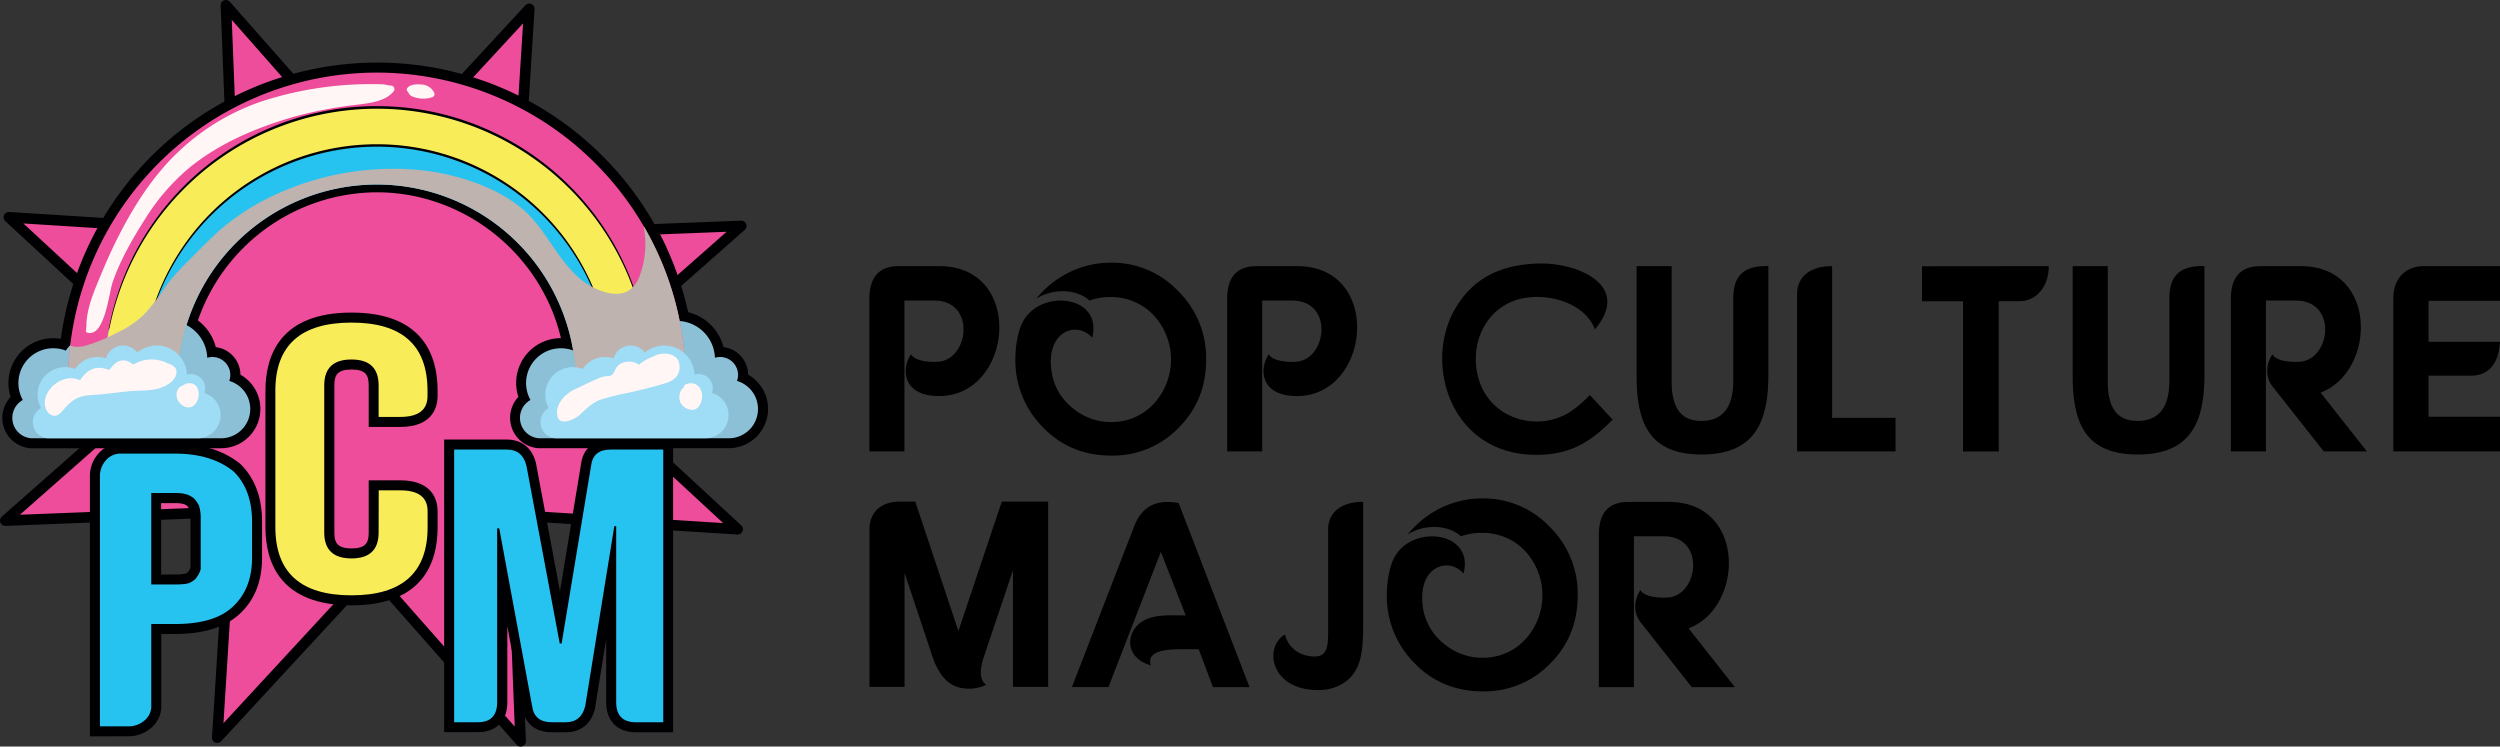
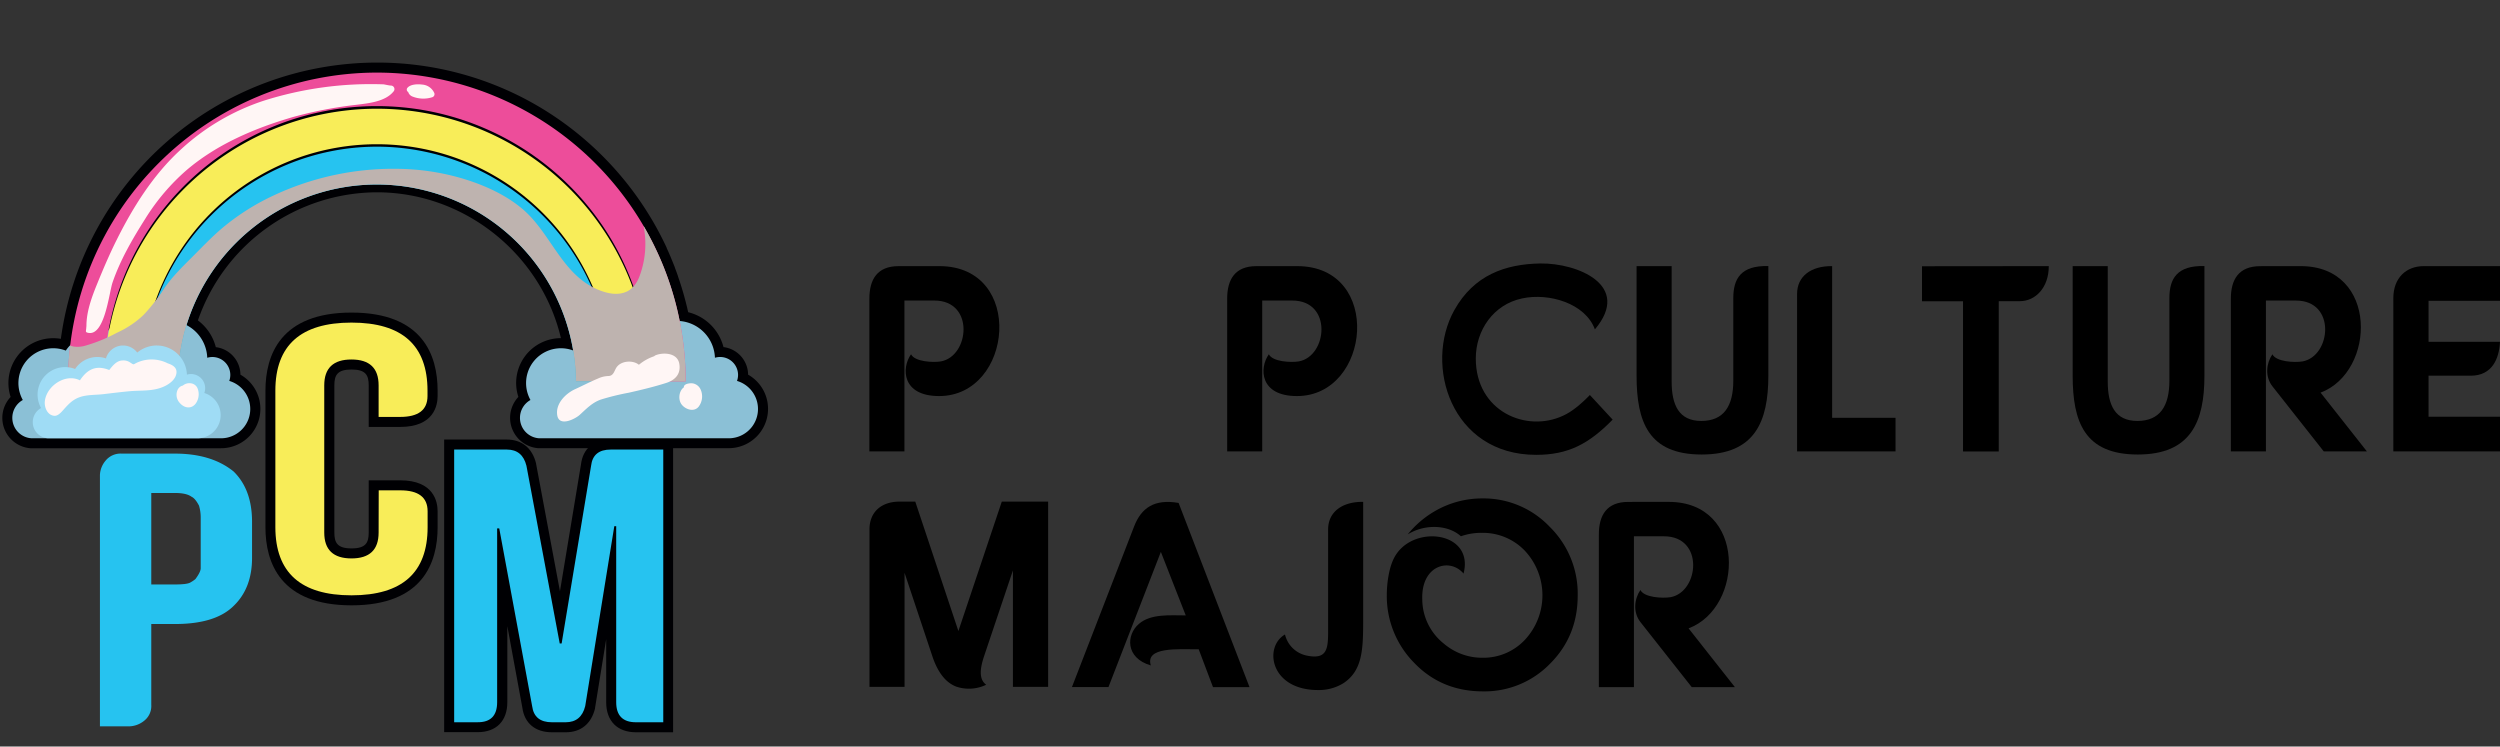
<svg xmlns="http://www.w3.org/2000/svg" viewBox="0 0 998.7 298.22">
  <rect x="0" y="0" width="998.7" height="298.22" fill="#333333" stroke="none" />
  <defs>
    <style>.cls-1{isolation:isolate;}.cls-2,.cls-5{fill:#ed4d9a;}.cls-2{stroke:#000003;stroke-linecap:round;stroke-linejoin:round;stroke-width:4.22px;}.cls-3{fill:#000003;}.cls-4{fill:#8bc0d6;}.cls-6{fill:#f8ed59;}.cls-7{fill:#26c3f0;}.cls-8{fill:#beb3af;mix-blend-mode:multiply;}.cls-9{fill:#9fdcf5;}.cls-10{fill:#fff6f5;}</style>
  </defs>
  <g class="cls-1">
    <g id="Layer_1" data-name="Layer 1">
      <path d="M375.25,106.31c34.36,0,29.5,51.91-.1,51.91-14.91,0-15.12-11.2-11.21-16.7,1.48,3,8.77,3.38,11.95,2.85,11.42-2.11,13.53-24.31-2.65-24.31H361.3v60.26h-14v-61c0-7.72,3.17-13,11.63-13Z" />
-       <path d="M470.62,116.25a37.44,37.44,0,0,1,11.2,27.49c0,10.68-3.59,19.77-11,27.17A36.47,36.47,0,0,1,444,182c-11,0-20.19-3.8-27.49-11.42a37.94,37.94,0,0,1-10.89-27.17c0-4.12.74-10.46,2.86-14.59,6.87-13.74,32.25-11,27.81,6.13-5.4-6.44-17-3.48-16.5,10.37.32,7.4,3.17,13.21,8.67,17.65A23.59,23.59,0,0,0,444,168.59a22.73,22.73,0,0,0,16.81-7.19,26.1,26.1,0,0,0,0-35.53,23.21,23.21,0,0,0-17.12-7.19,24.5,24.5,0,0,0-8.46,1.38c-5.08-4.66-14.49-5-21.25-.74a38.7,38.7,0,0,1,10.68-9.2,37.53,37.53,0,0,1,19.24-5.18A36.35,36.35,0,0,1,470.62,116.25Z" />
      <path d="M518.19,106.31c34.36,0,29.5,51.91-.1,51.91-14.91,0-15.12-11.2-11.21-16.7,1.48,3,8.77,3.38,12,2.85,11.41-2.11,13.53-24.31-2.65-24.31H504.23v60.26h-14v-61c0-7.72,3.17-13,11.63-13Z" />
      <path d="M608.06,119.21c-11.53,2.43-18.51,12.79-18.51,24,0,21.25,20.3,29.71,34.89,22.84,3.28-1.48,6.77-4.23,10.68-8.25l9.1,9.83c-9.52,9.73-17.77,14.07-30.56,14.07-34,0-44.93-35.95-32.67-57.84,7.82-14,20.41-18.39,34.36-18.61,14.7-.21,36.69,8.67,21.78,26.33C633.33,121.22,618.84,116.88,608.06,119.21Z" />
      <path d="M667.79,106.31v46.1c0,9.3,2.85,15.75,11.84,15.75s12.79-5.92,12.79-16.07v-33c0-7.72,3-13.11,14-12.8v43.77c0,18.4-5.39,31.51-26.64,31.51s-26-13-26-31.51V106.31Z" />
      <path d="M757.23,166.89v13.43H717.9V117.41c0-7,5.5-11.2,14-11.1v60.58Z" />
      <path d="M818.45,106.31c0,8.67-5.4,14-11.53,14h-8.46v60.05H784.19v-60H767.8v-14Z" />
      <path d="M842,106.31v46.1c0,9.3,2.85,15.75,11.84,15.75s12.79-5.92,12.79-16.07v-33c0-7.72,3-13.11,14-12.8v43.77c0,18.4-5.39,31.51-26.64,31.51s-26-13-26-31.51V106.31Z" />
      <path d="M919.09,106.31c31.09,0,30.13,42.19,7.93,50.54l18.5,23.47H928.29l-20.51-26c-3.07-3.91-2.43-9.3,0-12.79,1.48,3,8.77,3.38,12.05,2.85,11.42-2.11,13.54-24.31-2.64-24.31h-12v60.26H891.18v-61c0-7.72,3.17-13,11.74-13Z" />
      <path d="M998.7,120.16H970.16v16.39H998.7c-.31,6.56-3.06,13.53-11.63,13.53H970.16v16.39H998.7v13.85H956.09V119.11c0-8.15,5.19-12.8,12.16-12.8H998.7Z" />
      <path d="M382.86,252.08l17.34-51.7h18.51v74H404.64V227.87l-11.52,34.26c-1.37,4.12-2.43,9.09.85,11.41a15.83,15.83,0,0,1-12,.74c-5.18-2-7.93-7.4-9.52-12.15l-11.1-33.31v45.57H347.34V211.48c0-6.87,4.65-11.1,12.05-11.1h6.24Z" />
      <path d="M470.83,200.91l28.33,73.59H484.57l-5.71-15.12c-8.35,0-21.46-1.06-19.13,6.45-10.26-3-9.84-12.27-4.76-16.6,4.76-4.13,12.47-3.39,18.71-3.39l-9.94-25.37c-8.88,22.84-13.21,34-20.93,54H428.22l24.84-64.18C455.92,202.92,461.1,199.22,470.83,200.91Z" />
      <path d="M536.69,272.91a18.65,18.65,0,0,1-10.15,2.75c-19.13,0-21.78-17.24-13.21-22.2a11.24,11.24,0,0,0,8.77,8.45c8.25,1.7,8.46-3,8.46-10.15V211.48c0-6.87,5.5-11.1,14-11v48.63C544.52,260.12,544,268.05,536.69,272.91Z" />
      <path d="M619.05,210.42a37.41,37.41,0,0,1,11.21,27.49c0,10.68-3.6,19.77-11,27.18a36.46,36.46,0,0,1-26.85,11.1c-11,0-20.2-3.81-27.49-11.42A37.92,37.92,0,0,1,554,237.6c0-4.13.74-10.47,2.85-14.59,6.88-13.75,32.25-11,27.81,6.13-5.39-6.45-17-3.49-16.49,10.36a22.76,22.76,0,0,0,8.67,17.66,23.58,23.58,0,0,0,15.54,5.6,22.71,22.71,0,0,0,16.81-7.19,26.08,26.08,0,0,0,0-35.52,23.23,23.23,0,0,0-17.13-7.19,24.54,24.54,0,0,0-8.46,1.37c-5.07-4.65-14.48-5-21.25-.74a38.85,38.85,0,0,1,10.68-9.2,37.55,37.55,0,0,1,19.24-5.18A36.39,36.39,0,0,1,619.05,210.42Z" />
      <path d="M666.63,200.49c31.08,0,30.13,42.18,7.92,50.53l18.51,23.48H675.82l-20.51-26c-3.06-3.92-2.43-9.31,0-12.8,1.48,3,8.78,3.39,12.06,2.86,11.41-2.12,13.53-24.32-2.65-24.32h-12V274.5H638.71v-61c0-7.72,3.17-13,11.74-13Z" />
-       <polygon class="cls-2" points="150.05 69.94 211.43 3.54 205.75 93.79 296.11 90.25 228.28 150.05 294.68 211.43 204.43 205.75 207.97 296.11 148.17 228.28 86.79 294.68 92.47 204.43 2.11 207.97 69.94 148.17 3.54 86.79 93.79 92.47 90.25 2.11 150.05 69.94" />
      <path class="cls-3" d="M215.44,177.1a2,2,0,0,1-.35,0,10.17,10.17,0,0,1-5.73-17.95,15.9,15.9,0,0,1,14.69-22,15.52,15.52,0,0,1,2.56.21c-7.09-35.83-39.26-62.49-76.05-62.49a78.05,78.05,0,0,0-73.88,54,17.24,17.24,0,0,1,7.89,11.78h.3A9.18,9.18,0,0,1,94,149.78a8.57,8.57,0,0,1-.07,1.13,13.71,13.71,0,0,1-5.68,26.19H12.63c-.12,0-.23,0-.34,0a10.17,10.17,0,0,1-5.73-17.95,15.91,15.91,0,0,1,19-21.42c.19-.23.38-.46.58-.68A125.35,125.35,0,0,1,258.78,89.13l0,.06c1.34,2.29,2.63,4.67,3.83,7l.05.11c.59,1.17,1.15,2.34,1.69,3.51l.06.12c1.1,2.39,2.14,4.85,3.1,7.33l.09.23c.46,1.21.88,2.35,1.28,3.49l.14.38c.85,2.45,1.63,5,2.32,7.46l.17.62c.29,1.05.56,2.12.82,3.19l.17.69c.23,1,.46,2,.69,3.07a17.27,17.27,0,0,1,14.15,14.17h.29a9.18,9.18,0,0,1,9.17,9.18,8.57,8.57,0,0,1-.07,1.13,13.71,13.71,0,0,1-5.67,26.19Z" />
      <path class="cls-3" d="M150.56,29A123.43,123.43,0,0,1,257.08,90.2h0c1.33,2.26,2.59,4.58,3.77,6.93l.06.12c.57,1.14,1.13,2.29,1.66,3.45l.06.11q1.64,3.56,3.05,7.21l.12.31q.63,1.66,1.23,3.36c0,.12.08.24.13.36.83,2.42,1.6,4.87,2.29,7.35.05.2.11.4.16.6.29,1,.55,2.09.81,3.14.05.22.11.45.16.67.35,1.47.67,3,1,4.43a15.28,15.28,0,0,1,14.05,14.67,7.05,7.05,0,0,1,2.07-.31,7.17,7.17,0,0,1,7.17,7.17,7.07,7.07,0,0,1-.42,2.39,11.7,11.7,0,0,1-3.32,22.92H215.44a8.17,8.17,0,0,1-3.53-15.29,13.91,13.91,0,0,1,17.18-19.73.1.1,0,0,1,0-.05A79.54,79.54,0,0,0,74.29,129.78a15.28,15.28,0,0,1,8.5,13.14A7.16,7.16,0,0,1,92,149.78a7.06,7.06,0,0,1-.41,2.39,11.7,11.7,0,0,1-3.33,22.92H12.64a8.17,8.17,0,0,1-3.53-15.29,13.91,13.91,0,0,1,17.18-19.73A12.72,12.72,0,0,1,28,137.93C35.21,76.68,87.41,29,150.56,29m0-4A127.57,127.57,0,0,0,24.31,135.36a18.32,18.32,0,0,0-3.06-.26,17.91,17.91,0,0,0-17,23.48,12.17,12.17,0,0,0,7.83,20.48,3.77,3.77,0,0,0,.58,0H88.29a15.71,15.71,0,0,0,7.76-29.38,11.2,11.2,0,0,0-9.84-11A19.25,19.25,0,0,0,79.06,128a76,76,0,0,1,71.5-51.18c34.94,0,65.6,24.68,73.52,58.26h0a17.91,17.91,0,0,0-17,23.48,12.18,12.18,0,0,0,7.84,20.48,3.69,3.69,0,0,0,.58,0H291.1a15.71,15.71,0,0,0,7.75-29.38,11.19,11.19,0,0,0-9.83-11,19.28,19.28,0,0,0-14.11-13.94c-.14-.63-.28-1.25-.42-1.85,0-.13-.07-.29-.11-.44l-.06-.24c-.28-1.15-.55-2.21-.84-3.26-.05-.19-.11-.4-.16-.61-.71-2.54-1.5-5.09-2.37-7.6l-.09-.23,0-.12c-.4-1.15-.83-2.31-1.27-3.48l0-.07c0-.1-.07-.19-.11-.29-1-2.48-2-5-3.14-7.41l0-.11c-.54-1.17-1.12-2.37-1.72-3.57l-.09-.17c-1.21-2.41-2.51-4.8-3.86-7.11l-.06-.09a128.33,128.33,0,0,0-45.66-45.67A127.05,127.05,0,0,0,150.56,25Z" />
      <path class="cls-4" d="M4.92,166.92a8.17,8.17,0,0,1,4.19-7.13,13.91,13.91,0,0,1,17.18-19.73A13.43,13.43,0,0,1,37.53,134a13.65,13.65,0,0,1,4.36.72,9,9,0,0,1,15.81-2.95,15.27,15.27,0,0,1,25.09,11.15A7.16,7.16,0,0,1,92,149.78a7.06,7.06,0,0,1-.41,2.39,11.7,11.7,0,0,1-3.33,22.92H12.64A8.17,8.17,0,0,1,4.92,166.92Z" />
      <path class="cls-4" d="M207.72,166.92a8.17,8.17,0,0,1,4.19-7.13,13.91,13.91,0,0,1,17.18-19.73A13.44,13.44,0,0,1,240.33,134a13.65,13.65,0,0,1,4.36.72,9,9,0,0,1,15.81-2.95,15.28,15.28,0,0,1,25.1,11.15,7.05,7.05,0,0,1,2.07-.31,7.17,7.17,0,0,1,7.17,7.17,7.07,7.07,0,0,1-.42,2.39,11.7,11.7,0,0,1-3.32,22.92H215.44A8.17,8.17,0,0,1,207.72,166.92Z" />
      <path class="cls-5" d="M150.56,29A123.51,123.51,0,0,0,27.19,152.36H41.63a108.93,108.93,0,1,1,217.85,0h14.44A123.5,123.5,0,0,0,150.56,29Z" />
      <path class="cls-6" d="M150.56,43.43A109.05,109.05,0,0,0,41.63,152.36H56.79a93.77,93.77,0,1,1,187.53,0h15.16A109.05,109.05,0,0,0,150.56,43.43Z" />
      <path class="cls-7" d="M150.56,58.59a93.88,93.88,0,0,0-93.77,93.77H71a79.54,79.54,0,0,1,159.07,0h14.23A93.87,93.87,0,0,0,150.56,58.59Z" />
      <path class="cls-8" d="M257.08,90.2a36.69,36.69,0,0,1-1.72,20.45c-1,2.52-2.78,5-5.38,6-3.06,1.26-6.51.72-9.55-.35-15.84-5.53-19.94-23-31.92-33-6.44-5.4-14.62-9.14-22.58-11.63a94.33,94.33,0,0,0-25.56-4.2A112.64,112.64,0,0,0,109.1,78.18,92.52,92.52,0,0,0,88,91.78c-3.94,3.44-7.62,7.3-11.32,11-3.86,3.85-7.92,7.83-11,12.33a75.73,75.73,0,0,1-8.29,10.66,37.93,37.93,0,0,1-10.61,7.12A63.39,63.39,0,0,1,34.39,138a11,11,0,0,1-5.31.38L28,138.07a124.91,124.91,0,0,0-.83,14.29H71a79.54,79.54,0,0,1,159.07,0h43.83A122.62,122.62,0,0,0,257.08,90.2Z" />
      <path class="cls-9" d="M13.09,168.63A6.45,6.45,0,0,1,16.4,163,11,11,0,0,1,30,147.4a10.65,10.65,0,0,1,12.33-4.22,7.1,7.1,0,0,1,12.5-2.33,12.08,12.08,0,0,1,19.84,8.81,5.45,5.45,0,0,1,1.63-.24A5.65,5.65,0,0,1,81.62,157,9.25,9.25,0,0,1,79,175.09H19.19A6.45,6.45,0,0,1,13.09,168.63Z" />
-       <path class="cls-9" d="M215.9,168.63a6.43,6.43,0,0,1,3.31-5.63,11,11,0,0,1,13.58-15.6,10.65,10.65,0,0,1,12.33-4.22,7.09,7.09,0,0,1,12.49-2.33,12.08,12.08,0,0,1,19.84,8.81,5.56,5.56,0,0,1,1.64-.24,5.67,5.67,0,0,1,5.34,7.55,9.25,9.25,0,0,1-2.63,18.12H222A6.45,6.45,0,0,1,215.9,168.63Z" />
      <path class="cls-10" d="M67.05,145.17a14.12,14.12,0,0,0-12.33-.3c-1.64.78-1.06,1-2.79-.11A4.59,4.59,0,0,0,49,144c-2.36,0-4,2.08-5.36,3.82-5.2-2.08-8.72-.38-11.71,4.12-5.68-2.87-13.17,2.06-14,8.17-.35,2.55,1,5.84,3.85,6,1.44.07,2.79-1.54,3.62-2.47,1.93-2.17,3.61-4,6.48-5s6.37-.83,9.37-1.18c3.48-.41,7-.85,10.46-1.17,4.7-.43,9.31.12,13.69-1.84,2.31-1,5.08-3.06,5.11-5.83C70.54,146.79,68.93,145.76,67.05,145.17Z" />
      <path class="cls-10" d="M76.43,153.15a4.07,4.07,0,0,0-3.42.9,2,2,0,0,0-.62.19,3.27,3.27,0,0,0-1.57,1.82,4.77,4.77,0,0,0,1.08,5c1.77,2,4.53,2.44,6.27.17a6.38,6.38,0,0,0,.72-6.17A3.33,3.33,0,0,0,76.43,153.15Z" />
      <path class="cls-10" d="M261.85,141.94a1.46,1.46,0,0,0-.5.36,18.92,18.92,0,0,0-6.12,3.42c-2.44-2-7.32-1.64-9.06,1.23-.9,1.49-1.13,3.27-3.29,3.27a10.48,10.48,0,0,0-4,1c-3.09,1.28-6.14,2.88-9.19,4.27-3.49,1.59-7.87,5.63-7.08,10.42s7.28,1.39,9-.2c2.77-2.53,5-4.9,8.47-6.11a98.36,98.36,0,0,1,11.05-2.71c4.92-1.1,10.08-2.35,14.91-3.88,3.43-1.08,6.09-3.4,5.32-7.72C270.58,140.8,264.74,140.72,261.85,141.94Z" />
      <path class="cls-10" d="M279.81,155.44A4.26,4.26,0,0,0,277,153.2c-1-.26-3.85,0-3.81,1.44,0,0,0,.06,0,.09-1.88,1.31-2.4,4.67-1,6.7s5,3.43,6.93,1A6.78,6.78,0,0,0,279.81,155.44Z" />
      <path class="cls-10" d="M156.18,34.18c-.76,0-2.66-.48-3-.49a141.8,141.8,0,0,0-47.62,6.48A90.28,90.28,0,0,0,71.9,60.05C61.11,70,53.07,82.86,46.56,95.92c-2.86,5.73-5.38,11.66-7.8,17.6-2.14,5.26-4.28,11.08-4.23,16.86a.74.74,0,0,0-.05.19c0,.56-.1,1.12-.16,1.68a.61.61,0,0,0,.45.59c7,2.3,8.77-15.84,10.19-20,3.11-9.05,8-17.45,13.09-25.48A85.48,85.48,0,0,1,74.37,68.1c12.19-10.47,27.5-16.94,42.78-21.38a166.49,166.49,0,0,1,25.25-4.86c4.8-.61,11.48-1.22,14.78-5.28A1.42,1.42,0,0,0,156.18,34.18Z" />
      <path class="cls-10" d="M173.42,37a5.73,5.73,0,0,0-4.71-3.21c-1.76-.23-4.62-.2-5.9,1.24a1.09,1.09,0,0,0,0,1.53.82.82,0,0,0,.26.2,2.86,2.86,0,0,0,1.64,1.78,11.74,11.74,0,0,0,8,.29A1.28,1.28,0,0,0,173.42,37Z" />
-       <path class="cls-3" d="M35.92,294.15V189.8a13.3,13.3,0,0,1,3-8.13c1.55-2,4.5-4.46,9.71-4.46H69.93c10.61,0,19.33,2.7,25.91,8l.15.12.13.13c5.69,5.58,8.57,13.31,8.57,23v14.36c0,9.2-2.89,16.64-8.6,22.11s-14.39,8.33-26.16,8.33h-5.5v28.29a11.36,11.36,0,0,1-4.55,9.63,13.74,13.74,0,0,1-8.26,2.95Zm34-64.67a17.5,17.5,0,0,0,4.2-.31c.45-.25.78-.47,1-.64a9,9,0,0,0,1-1.74V207a13.27,13.27,0,0,0-.41-3.51,5.59,5.59,0,0,0-1-1.47l-.2-.1-.29-.19c-.26-.18-1.35-.75-4.36-.75h-5.5v28.54Z" />
      <path class="cls-3" d="M140.43,241.82c-28.42,0-34.39-17-34.39-31.2V156.07c0-14.23,6-31.2,34.39-31.2s34.39,17,34.39,31.2v2.13c0,3.71-1.46,12.35-14.94,12.35H147.29V153.94c0-4-1.12-6.33-6.86-6.33s-6.86,2.32-6.86,6.33v58.81c0,4,1.12,6.33,6.86,6.33s6.86-2.32,6.86-6.33V191.88h12.59c13.48,0,14.94,8.64,14.94,12.36v6.38C174.82,224.85,168.85,241.82,140.43,241.82Z" />
      <path class="cls-3" d="M254.06,292.53c-7.45,0-11.9-4.5-11.9-12V255.3l-4.46,27.58,0,.16c-1.51,6.12-5.67,9.49-11.71,9.49h-5.47c-6.68,0-11-3.58-11.85-9.82l-6-32.58v30.35c0,7.55-4.42,12-11.82,12H177.43V175.59h25c6,0,10.19,3.37,11.71,9.5l0,.11,9.55,51,8.41-50.74c.78-6.29,5.07-9.89,11.79-9.89h25V292.53Z" />
      <path class="cls-7" d="M69.92,181.21q14.6,0,23.4,7.14,7.38,7.22,7.37,20.13v14.36q0,12.16-7.37,19.22-7.29,7.23-23.4,7.22H60.43v32.29A7.47,7.47,0,0,1,57.5,288a9.85,9.85,0,0,1-5.88,2.16H39.92V189.79a9.38,9.38,0,0,1,2.2-5.69,7.7,7.7,0,0,1,6.53-2.89Zm0,15.73H60.43v36.54h9.49q4.48,0,5.93-.68a14.7,14.7,0,0,0,2.2-1.45c1.42-1.92,2.13-3.37,2.13-4.33V207a16.63,16.63,0,0,0-.68-5c-1-1.92-2-3.12-3-3.57C75.12,197.42,72.91,196.94,69.92,196.94Z" />
      <path class="cls-6" d="M151.29,195.88h8.59q10.94,0,10.94,8.36v6.38q0,27.19-30.39,27.2T110,210.62V156.07q0-27.19,30.39-27.2t30.39,27.2v2.13q0,8.36-10.94,8.35h-8.59V153.94q0-10.33-10.86-10.33t-10.86,10.33v58.81q0,10.32,10.86,10.33t10.86-10.33Z" />
      <path class="cls-7" d="M202.48,179.59q6.22,0,7.82,6.46l13.3,71h.76l11.77-71q.76-6.47,7.83-6.46h21V288.53H254.06q-7.89,0-7.9-8V210.21h-.76l-11.62,71.87q-1.59,6.45-7.83,6.45h-5.47q-7.06,0-7.9-6.45l-13.14-71h-.84v69.44q0,8.06-7.82,8h-9.35V179.59Z" />
    </g>
  </g>
</svg>